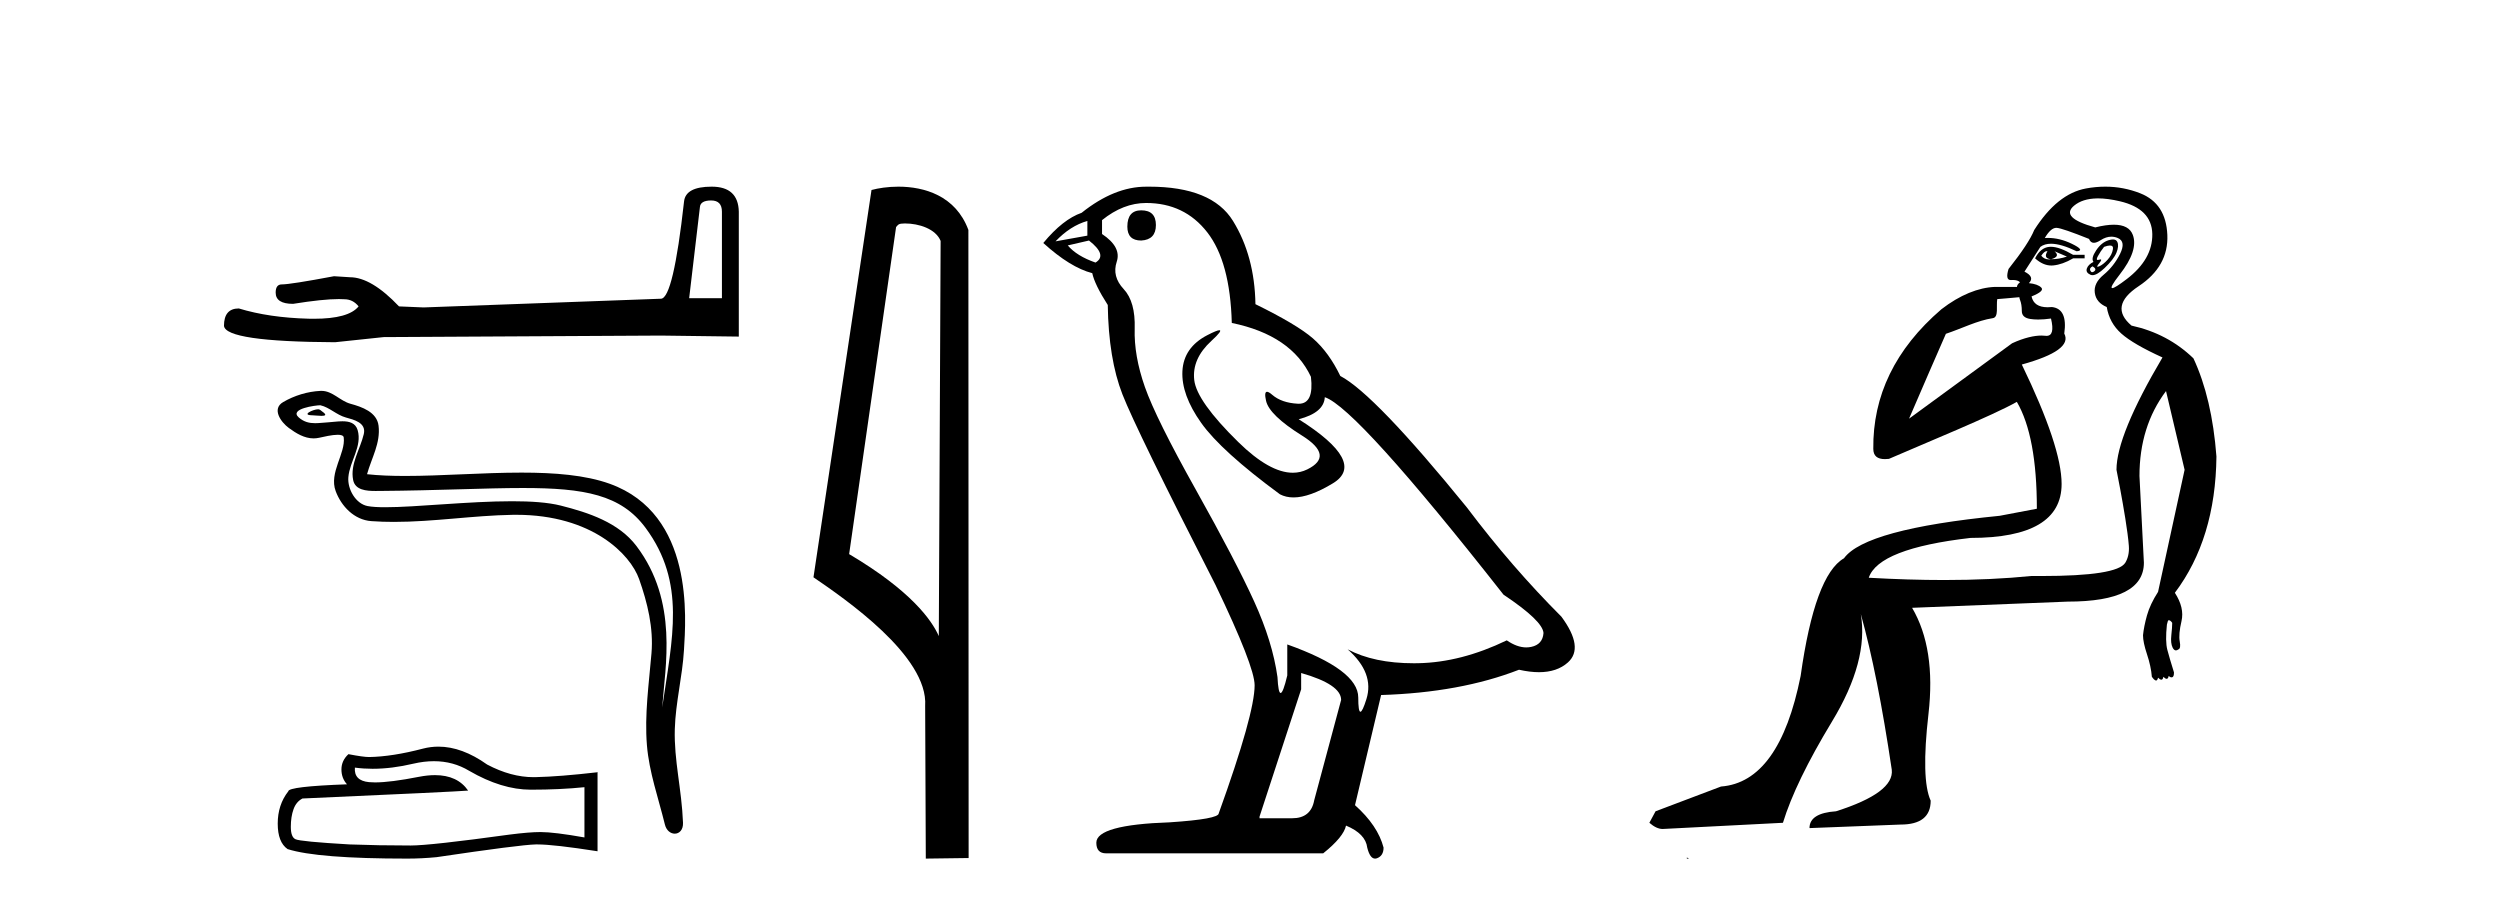
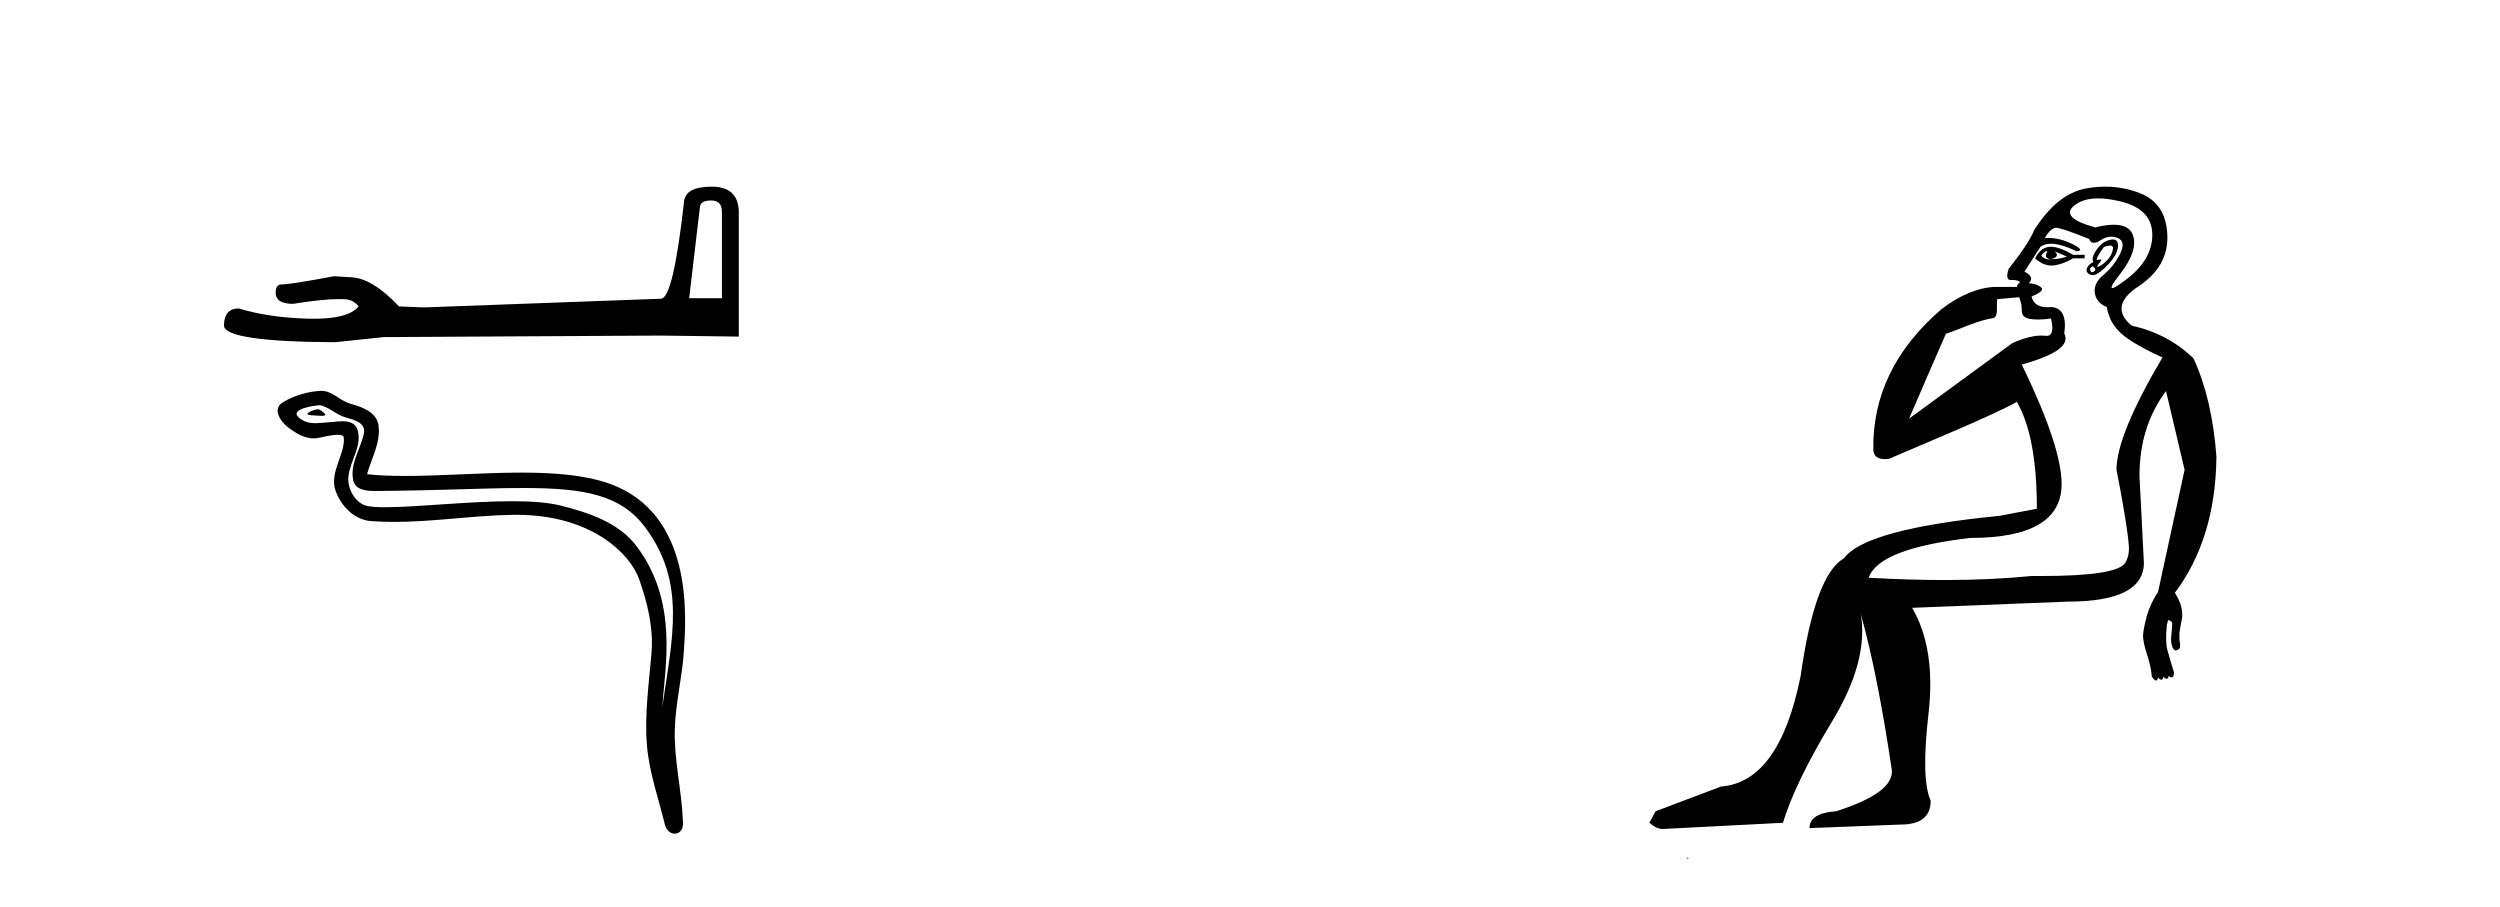
<svg xmlns="http://www.w3.org/2000/svg" width="113.0" height="41.0">
  <path d="M 32.145 9.061 Q 32.631 9.061 32.631 9.57 L 32.631 13.479 L 31.15 13.479 L 31.636 9.362 Q 31.659 9.061 32.145 9.061 ZM 32.168 8.437 Q 30.988 8.437 30.919 9.108 Q 30.433 13.479 29.878 13.502 L 19.145 13.896 L 18.035 13.849 Q 16.786 12.531 15.814 12.531 Q 15.467 12.508 15.097 12.485 Q 13.131 12.855 12.738 12.855 Q 12.46 12.855 12.46 13.225 Q 12.46 13.734 13.247 13.734 Q 14.597 13.518 15.319 13.518 Q 15.45 13.518 15.56 13.526 Q 15.953 13.526 16.208 13.849 Q 15.757 14.408 14.189 14.408 Q 14.068 14.408 13.941 14.405 Q 12.16 14.358 10.795 13.942 Q 10.124 13.942 10.124 14.728 Q 10.194 15.445 15.144 15.469 L 17.341 15.237 L 29.878 15.168 L 33.394 15.214 L 33.394 9.57 Q 33.371 8.437 32.168 8.437 Z" style="fill:#000000;stroke:none" />
  <path d="M 14.379 18.499 C 14.152 18.499 13.592 18.768 14.117 18.771 C 14.202 18.771 14.391 18.797 14.532 18.797 C 14.699 18.797 14.796 18.76 14.565 18.601 C 14.509 18.562 14.459 18.501 14.387 18.499 C 14.385 18.499 14.382 18.499 14.379 18.499 ZM 14.467 18.318 C 14.477 18.318 14.483 18.318 14.486 18.319 C 14.891 18.412 15.21 18.753 15.63 18.87 C 15.984 18.969 16.565 19.1 16.444 19.618 C 16.282 20.309 15.817 20.977 15.963 21.7 C 16.054 22.153 16.559 22.192 16.966 22.192 C 17.034 22.192 17.099 22.191 17.159 22.191 C 19.822 22.17 21.936 22.058 23.632 22.058 C 26.413 22.058 28.071 22.359 29.18 23.859 C 31.019 26.347 30.39 28.836 29.932 31.977 C 30.06 30.124 30.675 27.204 28.769 24.682 C 27.964 23.617 26.6 23.169 25.344 22.852 C 24.768 22.707 23.998 22.656 23.148 22.656 C 21.186 22.656 18.802 22.927 17.415 22.927 C 17.085 22.927 16.812 22.912 16.614 22.874 C 16.08 22.771 15.699 22.113 15.746 21.567 C 15.808 20.843 16.379 20.171 16.165 19.44 C 16.069 19.115 15.786 19.042 15.477 19.042 C 15.256 19.042 15.023 19.079 14.836 19.089 C 14.635 19.099 14.437 19.128 14.244 19.128 C 13.989 19.128 13.742 19.078 13.504 18.869 C 13.052 18.471 14.286 18.318 14.467 18.318 ZM 14.528 17.667 C 14.515 17.667 14.501 17.667 14.486 17.668 C 13.899 17.696 13.309 17.877 12.8 18.173 C 12.269 18.481 12.696 19.08 13.055 19.344 C 13.386 19.587 13.758 19.815 14.174 19.815 C 14.254 19.815 14.336 19.806 14.42 19.788 C 14.633 19.741 15.008 19.652 15.264 19.652 C 15.415 19.652 15.524 19.683 15.536 19.771 C 15.63 20.491 14.862 21.365 15.172 22.197 C 15.426 22.88 16.007 23.499 16.784 23.555 C 17.125 23.58 17.464 23.59 17.804 23.59 C 19.595 23.59 21.376 23.301 23.167 23.27 C 23.224 23.269 23.281 23.269 23.337 23.269 C 26.768 23.269 28.494 25.06 28.887 26.173 C 29.268 27.251 29.543 28.381 29.447 29.528 C 29.331 30.91 29.128 32.303 29.241 33.685 C 29.34 34.903 29.764 36.086 30.053 37.268 C 30.121 37.544 30.316 37.682 30.499 37.682 C 30.7 37.682 30.885 37.517 30.872 37.187 C 30.812 35.664 30.461 34.363 30.501 32.958 C 30.536 31.75 30.845 30.588 30.916 29.377 C 30.999 27.972 31.39 23.243 27.559 21.866 C 26.457 21.47 25.058 21.362 23.576 21.362 C 21.822 21.362 19.95 21.513 18.312 21.513 C 17.699 21.513 17.119 21.492 16.59 21.434 C 16.801 20.682 17.205 20.027 17.111 19.243 C 17.037 18.624 16.359 18.392 15.844 18.251 C 15.364 18.12 15.037 17.667 14.528 17.667 Z" style="fill:#000000;stroke:none" />
-   <path d="M 19.612 34.406 Q 20.487 34.406 21.209 34.842 Q 22.677 35.694 23.992 35.694 Q 25.314 35.694 26.417 35.581 L 26.417 37.852 Q 25.046 37.609 24.438 37.609 L 24.422 37.609 Q 23.927 37.609 23.042 37.722 Q 19.449 38.217 18.564 38.217 Q 17.096 38.217 15.798 38.168 Q 13.575 38.039 13.356 37.933 Q 13.145 37.836 13.145 37.373 Q 13.145 36.919 13.267 36.578 Q 13.388 36.238 13.672 36.092 Q 20.617 35.783 21.16 35.735 Q 20.676 35.036 19.661 35.036 Q 19.331 35.036 18.946 35.11 Q 17.652 35.365 16.951 35.365 Q 16.803 35.365 16.682 35.353 Q 15.993 35.288 16.041 34.696 L 16.041 34.696 Q 16.429 34.749 16.841 34.749 Q 17.708 34.749 18.686 34.518 Q 19.168 34.406 19.612 34.406 ZM 19.818 33.748 Q 19.467 33.748 19.124 33.836 Q 17.737 34.201 16.682 34.218 Q 16.422 34.218 15.749 34.088 Q 15.433 34.38 15.433 34.777 Q 15.433 35.175 15.684 35.451 Q 13.031 35.548 13.031 35.767 Q 12.553 36.376 12.553 37.227 Q 12.553 38.071 12.999 38.379 Q 14.346 38.809 18.41 38.809 Q 19.059 38.809 19.732 38.744 Q 23.497 38.185 24.219 38.168 Q 24.253 38.168 24.29 38.168 Q 25.032 38.168 27.009 38.477 L 27.009 34.891 L 26.993 34.907 Q 25.298 35.102 24.227 35.126 Q 24.172 35.128 24.117 35.128 Q 23.098 35.128 22.02 34.558 Q 20.88 33.748 19.818 33.748 Z" style="fill:#000000;stroke:none" />
-   <path d="M 40.904 10.1 C 41.528 10.1 42.293 10.34 42.516 10.89 L 42.434 28.751 L 42.434 28.751 C 42.117 28.034 41.176 26.699 38.381 25.046 L 40.503 10.263 C 40.602 10.157 40.6 10.1 40.904 10.1 ZM 42.434 28.751 L 42.434 28.751 C 42.434 28.751 42.434 28.751 42.434 28.751 L 42.434 28.751 L 42.434 28.751 ZM 40.607 8.437 C 40.129 8.437 39.697 8.505 39.392 8.588 L 36.769 26.094 C 38.156 27.044 41.969 29.648 41.817 31.91 L 41.846 38.809 L 43.782 38.783 L 43.771 10.393 C 43.195 8.837 41.764 8.437 40.607 8.437 Z" style="fill:#000000;stroke:none" />
-   <path d="M 51.583 9.507 Q 50.956 9.507 50.956 10.245 Q 50.956 10.872 51.583 10.872 Q 52.247 10.835 52.247 10.171 Q 52.247 9.507 51.583 9.507 ZM 49.149 9.987 L 49.149 10.651 L 47.71 10.909 Q 48.374 10.208 49.149 9.987 ZM 49.222 10.872 Q 50.071 11.536 49.517 11.868 Q 48.669 11.573 48.263 11.093 L 49.222 10.872 ZM 51.804 9.175 Q 53.538 9.175 54.57 10.503 Q 55.603 11.831 55.677 14.597 Q 58.369 15.15 59.254 17.031 Q 59.398 18.249 58.706 18.249 Q 58.685 18.249 58.664 18.248 Q 57.927 18.211 57.502 17.843 Q 57.348 17.709 57.27 17.709 Q 57.132 17.709 57.226 18.119 Q 57.373 18.765 58.849 19.687 Q 60.324 20.609 59.088 21.217 Q 58.782 21.368 58.435 21.368 Q 57.386 21.368 55.972 19.982 Q 54.091 18.138 53.98 17.179 Q 53.869 16.22 54.755 15.408 Q 55.281 14.926 55.116 14.926 Q 55.004 14.926 54.57 15.15 Q 53.501 15.703 53.445 16.773 Q 53.39 17.843 54.294 19.115 Q 55.197 20.388 57.853 22.342 Q 58.124 22.484 58.467 22.484 Q 59.197 22.484 60.25 21.844 Q 61.799 20.904 58.701 18.949 Q 59.844 18.654 59.881 17.953 Q 61.32 18.433 67.959 26.879 Q 69.729 28.059 69.766 28.612 Q 69.729 29.129 69.213 29.239 Q 69.102 29.263 68.988 29.263 Q 68.57 29.263 68.106 28.944 Q 66.041 29.94 64.104 29.977 Q 64.002 29.979 63.902 29.979 Q 62.102 29.979 60.914 29.35 L 60.914 29.35 Q 62.131 30.42 61.762 31.6 Q 61.583 32.172 61.491 32.172 Q 61.393 32.172 61.393 31.526 Q 61.393 30.272 58.185 29.129 L 58.185 30.53 Q 57.996 31.324 57.884 31.324 Q 57.778 31.324 57.742 30.604 Q 57.521 29.018 56.691 27.192 Q 55.861 25.367 54.054 22.139 Q 52.247 18.912 51.749 17.492 Q 51.251 16.072 51.288 14.855 Q 51.325 13.638 50.79 13.066 Q 50.255 12.495 50.476 11.831 Q 50.698 11.167 49.812 10.577 L 49.812 9.95 Q 50.771 9.175 51.804 9.175 ZM 58.812 30.42 Q 60.619 30.936 60.619 31.637 L 59.402 36.173 Q 59.254 36.985 58.406 36.985 L 56.931 36.985 L 56.931 36.911 L 58.812 31.157 L 58.812 30.42 ZM 51.937 8.437 Q 51.871 8.437 51.804 8.438 Q 50.366 8.438 48.89 9.618 Q 48.042 9.913 47.157 10.983 Q 48.374 12.089 49.37 12.347 Q 49.48 12.864 50.071 13.786 Q 50.107 16.22 50.734 17.824 Q 51.361 19.429 54.939 26.436 Q 56.709 30.124 56.709 30.973 Q 56.709 32.264 55.087 36.763 Q 55.087 37.022 52.874 37.169 Q 49.554 37.28 49.554 38.091 Q 49.554 38.571 49.997 38.571 L 59.808 38.571 Q 60.73 37.833 60.84 37.317 Q 61.725 37.685 61.799 38.312 Q 61.923 38.809 62.152 38.809 Q 62.195 38.809 62.242 38.792 Q 62.537 38.681 62.537 38.312 Q 62.279 37.317 61.246 36.394 L 62.426 31.415 Q 66.004 31.305 68.659 30.272 Q 69.151 30.383 69.561 30.383 Q 70.38 30.383 70.872 29.94 Q 71.61 29.276 70.577 27.875 Q 68.327 25.625 66.299 22.932 Q 62.131 17.806 60.582 16.994 Q 60.066 15.925 59.347 15.298 Q 58.627 14.671 56.746 13.749 Q 56.709 11.573 55.732 9.987 Q 54.777 8.437 51.937 8.437 Z" style="fill:#000000;stroke:none" />
  <path d="M 92.51 11.353 C 92.512 11.353 92.513 11.353 92.515 11.353 C 92.525 11.353 92.535 11.355 92.545 11.358 C 92.412 11.572 92.465 11.692 92.705 11.718 C 92.999 11.638 93.052 11.518 92.865 11.358 L 92.865 11.358 C 93.052 11.438 93.239 11.518 93.425 11.598 C 93.186 11.678 92.945 11.718 92.705 11.718 C 92.674 11.723 92.644 11.725 92.615 11.725 C 92.471 11.725 92.354 11.67 92.265 11.558 C 92.357 11.421 92.439 11.353 92.51 11.353 ZM 92.7 11.155 C 92.675 11.155 92.65 11.156 92.625 11.158 C 92.359 11.185 92.146 11.358 91.986 11.678 C 92.226 11.894 92.471 12.002 92.722 12.002 C 92.75 12.002 92.777 12.001 92.805 11.998 C 93.085 11.971 93.385 11.865 93.705 11.678 L 94.225 11.678 L 94.225 11.518 L 93.705 11.518 C 93.294 11.277 92.96 11.155 92.703 11.155 C 92.702 11.155 92.701 11.155 92.7 11.155 ZM 95.37 11.097 C 95.476 11.097 95.521 11.151 95.505 11.258 C 95.478 11.432 95.398 11.591 95.265 11.738 C 95.132 11.885 95.005 11.985 94.885 12.038 C 94.853 12.052 94.829 12.059 94.814 12.059 C 94.773 12.059 94.797 12.005 94.885 11.898 C 94.979 11.783 94.999 11.725 94.945 11.725 C 94.931 11.725 94.91 11.729 94.885 11.738 C 94.859 11.747 94.838 11.751 94.821 11.751 C 94.761 11.751 94.762 11.693 94.825 11.578 C 94.905 11.431 94.998 11.291 95.104 11.158 C 95.214 11.118 95.302 11.098 95.367 11.097 C 95.368 11.097 95.369 11.097 95.37 11.097 ZM 94.585 12.038 C 94.718 12.118 94.745 12.191 94.665 12.258 C 94.629 12.288 94.596 12.303 94.568 12.303 C 94.535 12.303 94.507 12.281 94.485 12.238 C 94.445 12.158 94.478 12.091 94.585 12.038 ZM 95.503 10.823 C 95.447 10.823 95.381 10.835 95.305 10.859 C 95.091 10.925 94.905 11.078 94.745 11.318 C 94.585 11.558 94.545 11.731 94.625 11.838 C 94.465 11.918 94.365 12.018 94.325 12.138 C 94.285 12.258 94.338 12.351 94.485 12.418 C 94.514 12.431 94.546 12.438 94.581 12.438 C 94.72 12.438 94.901 12.331 95.125 12.118 C 95.404 11.852 95.585 11.618 95.665 11.418 C 95.745 11.218 95.758 11.058 95.704 10.938 C 95.671 10.863 95.607 10.825 95.511 10.823 C 95.508 10.823 95.505 10.823 95.503 10.823 ZM 94.831 8.967 C 95.122 8.967 95.454 9.011 95.825 9.099 C 96.784 9.326 97.27 9.819 97.284 10.578 C 97.297 11.338 96.911 12.018 96.124 12.618 C 95.77 12.888 95.554 13.023 95.476 13.023 C 95.38 13.023 95.489 12.821 95.804 12.418 C 96.378 11.685 96.578 11.085 96.404 10.619 C 96.29 10.311 96.004 10.157 95.546 10.157 C 95.311 10.157 95.031 10.197 94.705 10.279 C 93.638 9.985 93.319 9.659 93.745 9.299 C 93.999 9.086 94.345 8.975 94.787 8.968 C 94.801 8.968 94.816 8.967 94.831 8.967 ZM 91.275 13.433 C 91.277 13.471 91.288 13.512 91.306 13.558 C 91.359 13.691 91.386 13.858 91.386 14.058 C 91.386 14.258 91.512 14.377 91.766 14.417 C 91.875 14.434 91.995 14.443 92.126 14.443 C 92.3 14.443 92.493 14.428 92.705 14.398 L 92.705 14.398 C 92.83 14.92 92.763 15.181 92.504 15.181 C 92.485 15.181 92.466 15.18 92.445 15.177 C 92.394 15.17 92.337 15.167 92.274 15.167 C 91.96 15.167 91.504 15.258 90.946 15.517 L 86.289 18.924 C 86.934 17.419 87.497 16.136 87.954 15.088 C 88.68 14.846 89.375 14.487 90.074 14.381 C 90.353 14.339 90.221 13.834 90.276 13.52 C 90.347 13.519 90.907 13.464 91.275 13.433 ZM 92.945 10.298 C 92.946 10.298 92.948 10.298 92.949 10.298 C 92.955 10.298 92.96 10.298 92.965 10.299 C 93.139 10.312 93.625 10.479 94.425 10.799 C 94.469 10.916 94.542 10.975 94.642 10.975 C 94.724 10.975 94.825 10.936 94.945 10.859 C 95.11 10.751 95.272 10.698 95.432 10.698 C 95.531 10.698 95.628 10.718 95.724 10.758 C 95.978 10.865 96.011 11.105 95.825 11.479 C 95.638 11.852 95.391 12.165 95.085 12.418 C 94.778 12.671 94.645 12.944 94.685 13.237 C 94.725 13.531 94.905 13.744 95.225 13.878 C 95.305 14.357 95.524 14.757 95.884 15.077 C 96.244 15.397 96.864 15.757 97.744 16.157 C 96.358 18.503 95.665 20.195 95.665 21.235 C 95.665 21.235 95.737 21.594 95.831 22.096 C 95.978 22.887 96.177 24.031 96.224 24.674 C 96.248 24.993 96.176 25.25 96.064 25.434 C 95.818 25.838 94.55 26.036 92.271 26.036 C 92.127 26.036 91.978 26.035 91.826 26.034 C 90.623 26.156 89.306 26.217 87.876 26.217 C 86.804 26.217 85.668 26.182 84.468 26.114 C 84.762 25.234 86.294 24.634 89.067 24.314 C 91.813 24.314 93.185 23.501 93.185 21.875 C 93.185 20.755 92.586 18.956 91.386 16.477 C 92.932 16.05 93.572 15.584 93.305 15.077 C 93.412 14.331 93.225 13.931 92.746 13.878 C 92.679 13.884 92.616 13.888 92.556 13.888 C 92.139 13.888 91.896 13.724 91.826 13.398 C 92.226 13.238 92.372 13.104 92.265 12.998 C 92.159 12.891 91.972 12.825 91.706 12.798 C 91.892 12.611 91.825 12.438 91.506 12.278 L 92.226 11.158 C 92.351 11.064 92.511 11.017 92.705 11.017 C 93.008 11.017 93.394 11.131 93.865 11.358 C 94.132 11.332 94.058 11.218 93.645 11.018 C 93.281 10.842 92.921 10.754 92.567 10.754 C 92.519 10.754 92.472 10.755 92.425 10.758 C 92.604 10.451 92.778 10.298 92.945 10.298 ZM 95.16 8.437 C 94.873 8.437 94.582 8.464 94.285 8.519 C 93.418 8.679 92.639 9.305 91.946 10.398 C 91.786 10.798 91.399 11.385 90.786 12.158 C 90.683 12.492 90.717 12.658 90.886 12.658 C 90.893 12.658 90.899 12.658 90.906 12.658 C 90.933 12.656 90.958 12.655 90.983 12.655 C 91.13 12.655 91.237 12.689 91.306 12.758 C 91.217 12.824 91.17 12.896 91.164 12.971 L 90.175 12.968 C 89.423 12.995 88.586 13.333 87.752 13.978 C 85.656 15.778 84.647 17.894 84.673 20.286 C 84.673 20.609 84.857 20.752 85.199 20.752 C 85.255 20.752 85.315 20.748 85.38 20.741 C 86.925 20.068 90.087 18.777 91.161 18.164 C 91.764 19.195 92.066 20.806 92.066 22.995 L 90.386 23.314 C 86.334 23.714 83.988 24.354 83.348 25.234 C 82.469 25.74 81.815 27.513 81.389 30.552 C 80.749 33.751 79.55 35.417 77.79 35.551 L 74.831 36.67 L 74.551 37.19 C 74.765 37.376 74.965 37.47 75.151 37.47 L 80.589 37.19 C 80.963 35.964 81.702 34.438 82.808 32.611 C 83.915 30.785 84.348 29.166 84.108 27.753 L 84.108 27.753 C 84.615 29.566 85.081 31.912 85.508 34.791 C 85.588 35.484 84.748 36.111 82.988 36.67 C 82.189 36.724 81.789 36.977 81.789 37.43 L 85.907 37.27 C 86.814 37.27 87.267 36.91 87.267 36.19 C 86.974 35.55 86.94 34.244 87.167 32.272 C 87.394 30.299 87.147 28.699 86.427 27.473 L 93.465 27.193 C 95.758 27.193 96.904 26.607 96.904 25.434 L 96.704 21.515 C 96.704 20.022 97.104 18.742 97.904 17.676 L 98.744 21.235 L 97.544 26.753 C 97.304 27.127 97.137 27.48 97.044 27.813 C 96.951 28.146 96.891 28.446 96.864 28.713 C 96.864 28.926 96.924 29.212 97.044 29.572 C 97.164 29.932 97.238 30.272 97.264 30.592 C 97.317 30.672 97.371 30.725 97.424 30.752 C 97.435 30.757 97.445 30.76 97.455 30.76 C 97.493 30.76 97.522 30.718 97.544 30.632 C 97.604 30.693 97.654 30.723 97.692 30.723 C 97.739 30.723 97.769 30.679 97.784 30.592 C 97.844 30.653 97.894 30.683 97.933 30.683 C 97.979 30.683 98.009 30.64 98.024 30.552 C 98.067 30.595 98.109 30.616 98.152 30.616 C 98.162 30.616 98.173 30.615 98.184 30.612 C 98.237 30.599 98.264 30.526 98.264 30.392 C 98.131 29.966 98.03 29.626 97.964 29.373 C 97.897 29.119 97.891 28.739 97.944 28.233 C 97.971 28.099 97.997 28.033 98.024 28.033 C 98.077 28.033 98.131 28.073 98.184 28.153 C 98.184 28.286 98.17 28.473 98.144 28.713 C 98.117 28.953 98.137 29.139 98.203 29.273 C 98.245 29.356 98.295 29.398 98.352 29.398 C 98.386 29.398 98.423 29.383 98.463 29.353 C 98.543 29.326 98.564 29.206 98.524 28.993 C 98.484 28.779 98.51 28.473 98.604 28.073 C 98.697 27.673 98.597 27.247 98.304 26.794 C 99.53 25.167 100.157 23.114 100.183 20.635 C 100.05 18.876 99.703 17.396 99.143 16.197 C 98.37 15.45 97.437 14.957 96.344 14.717 C 95.651 14.131 95.758 13.538 96.664 12.938 C 97.571 12.338 98.004 11.565 97.964 10.619 C 97.924 9.672 97.517 9.046 96.744 8.739 C 96.237 8.538 95.709 8.437 95.162 8.437 C 95.161 8.437 95.16 8.437 95.16 8.437 ZM 76.245 38.759 C 76.243 38.775 76.246 38.793 76.245 38.809 C 76.255 38.809 76.263 38.809 76.271 38.809 C 76.29 38.809 76.303 38.809 76.322 38.809 C 76.329 38.809 76.337 38.809 76.346 38.809 C 76.318 38.787 76.273 38.78 76.245 38.759 Z" style="fill:#000000;stroke:none" />
</svg>